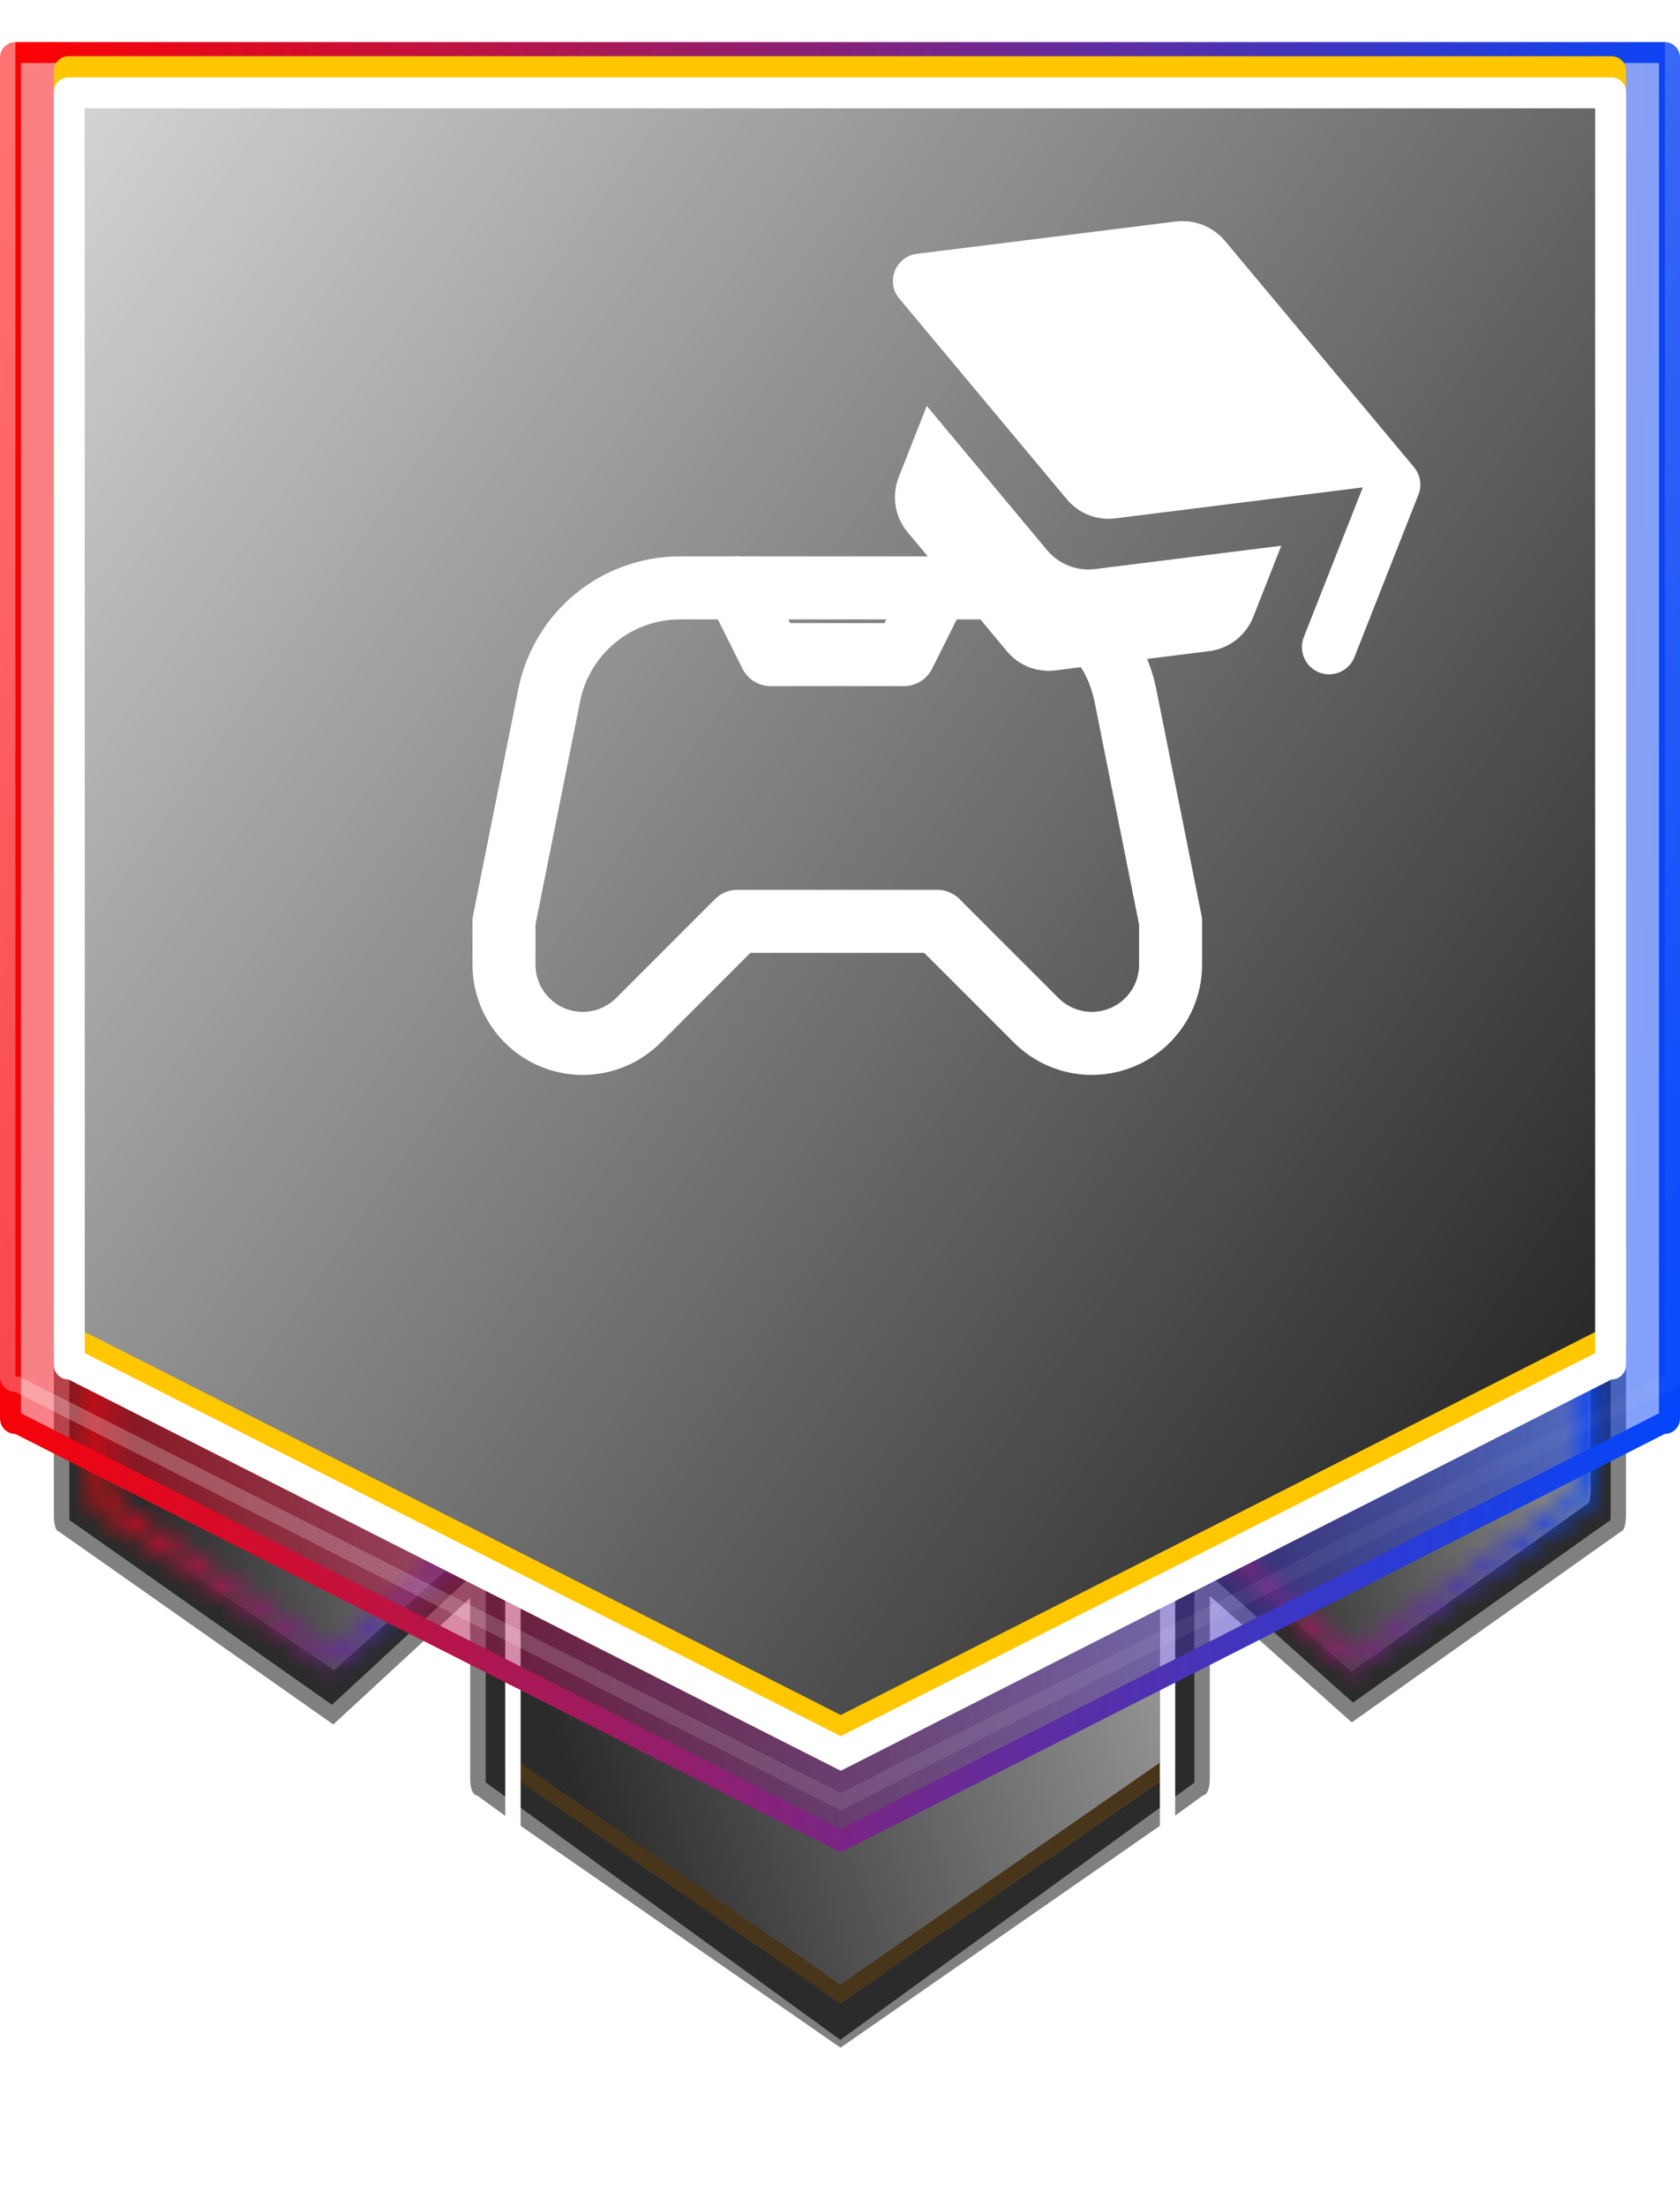
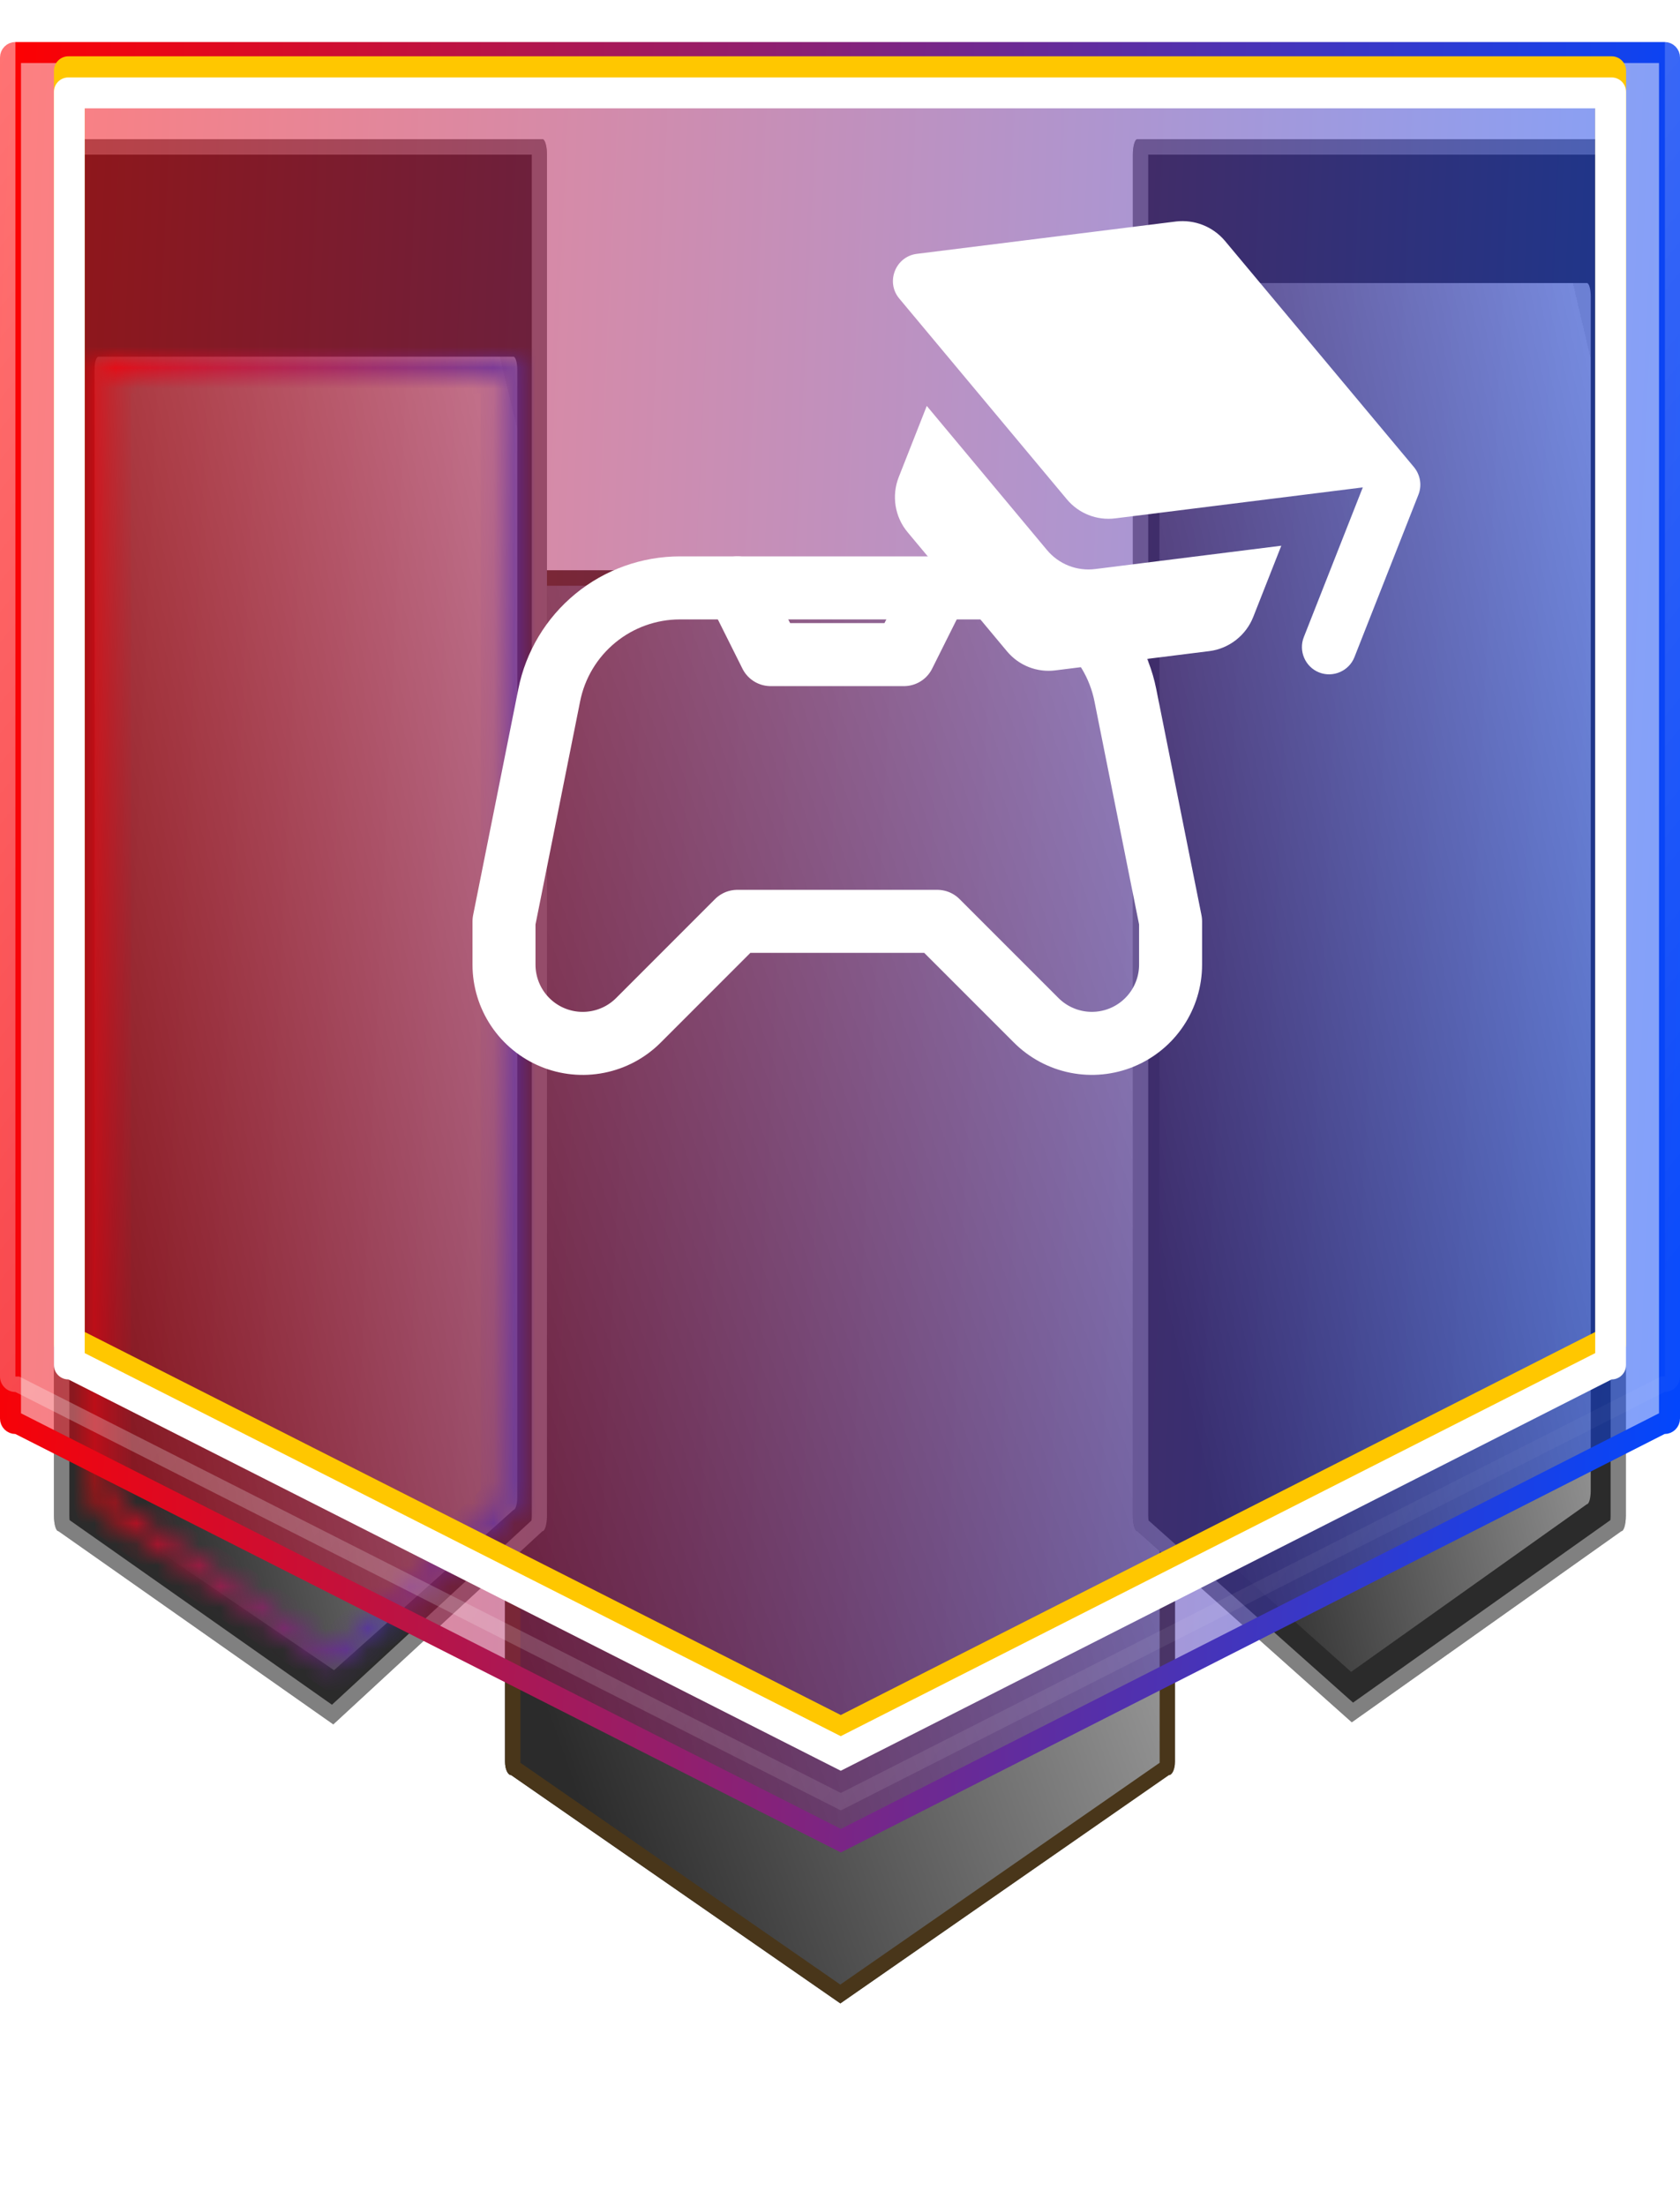
<svg xmlns="http://www.w3.org/2000/svg" width="80" height="105" viewBox="0 0 80 105" fill="none">
-   <path d="M22.716 19.196H57.284C57.468 19.196 57.607 19.526 57.607 19.932V84.71C57.607 85.117 57.462 85.446 57.284 85.446L40.017 98L22.716 85.446C22.532 85.446 22.393 85.117 22.393 84.71V19.932C22.393 19.526 22.538 19.196 22.716 19.196Z" fill="#2B2B2B" />
  <path d="M23.127 19.932V84.71C23.126 84.755 23.129 84.799 23.136 84.843H23.145L40.015 97.084L56.866 84.852C56.873 84.808 56.876 84.764 56.876 84.72V19.932H23.127ZM22.716 19.196H57.284C57.468 19.196 57.607 19.526 57.607 19.932V84.71C57.607 85.117 57.462 85.446 57.284 85.446L40.017 98L22.716 85.446C22.532 85.446 22.393 85.117 22.393 84.71V19.932C22.393 19.526 22.538 19.196 22.716 19.196Z" fill="white" fill-opacity="0.4" />
  <path d="M24.342 27.144H55.658C55.819 27.144 55.951 27.429 55.951 27.78V83.849C55.951 84.2 55.821 84.485 55.658 84.485L40.017 95.35L24.342 84.485C24.181 84.485 24.049 84.2 24.049 83.849V27.78C24.049 27.429 24.179 27.144 24.342 27.144Z" fill="url(#paint0_linear_352_487)" />
  <path d="M24.782 27.879V83.898L40.015 94.454L55.221 83.898V27.879H24.782ZM24.342 27.144H55.658C55.819 27.144 55.951 27.429 55.951 27.78V83.849C55.951 84.2 55.821 84.485 55.658 84.485L40.017 95.35L24.342 84.485C24.181 84.485 24.049 84.2 24.049 83.849V27.78C24.049 27.429 24.179 27.144 24.342 27.144Z" fill="#49361A" />
  <g filter="url(#filter0_d_352_487)">
-     <path d="M24.792 27.881V83.9L40.024 94.457L55.231 83.9V27.881H24.792ZM24.352 27.145H55.667C55.828 27.145 55.961 27.431 55.961 27.782V83.85C55.961 84.202 55.83 84.487 55.667 84.487L40.026 95.352L24.352 84.487C24.19 84.487 24.058 84.202 24.058 83.85V27.782C24.058 27.431 24.188 27.145 24.352 27.145Z" fill="white" />
-   </g>
+     </g>
  <path d="M54.16 6.624H77.207C77.326 6.624 77.422 6.953 77.422 7.36V72.138C77.422 72.545 77.325 72.874 77.207 72.874L64.371 81.97L54.16 72.874C54.04 72.874 53.945 72.545 53.945 72.138V7.36C53.945 6.953 54.042 6.624 54.16 6.624Z" fill="#2B2B2B" />
  <path d="M54.678 7.36V72.138C54.678 72.215 54.684 72.291 54.695 72.366L64.43 81.034L76.683 72.35C76.692 72.28 76.696 72.209 76.696 72.138V7.36H54.678ZM54.16 6.624H77.207C77.326 6.624 77.422 6.953 77.422 7.36V72.138C77.422 72.545 77.325 72.874 77.207 72.874L64.371 81.97L54.16 72.874C54.04 72.874 53.945 72.545 53.945 72.138V7.36C53.945 6.953 54.042 6.624 54.16 6.624Z" fill="white" fill-opacity="0.4" />
  <path d="M55.395 13.472H75.566C75.671 13.472 75.749 13.76 75.749 14.117V70.945C75.749 71.302 75.665 71.591 75.566 71.591L64.338 79.571L55.395 71.587C55.291 71.587 55.212 71.298 55.212 70.942V14.117C55.212 13.76 55.297 13.472 55.395 13.472Z" fill="url(#paint1_linear_352_487)" />
  <mask id="path-9-inside-1_352_487" fill="white">
    <path d="M55.946 14.207V70.944C55.943 70.995 55.943 71.046 55.946 71.098L64.381 78.638L75.016 71.08V14.207H55.946ZM55.395 13.472H75.566C75.671 13.472 75.749 13.76 75.749 14.117V70.945C75.749 71.302 75.665 71.591 75.566 71.591L64.338 79.571L55.395 71.587C55.291 71.587 55.212 71.298 55.212 70.942V14.117C55.212 13.76 55.297 13.472 55.395 13.472Z" />
  </mask>
-   <path d="M55.946 14.207V13.207H54.946V14.207H55.946ZM55.946 70.944L56.944 71.001L56.946 70.972V70.944H55.946ZM55.946 71.098L54.947 71.156L54.971 71.568L55.279 71.844L55.946 71.098ZM64.381 78.638L63.714 79.384L64.309 79.916L64.96 79.453L64.381 78.638ZM75.016 71.08L75.595 71.895L76.016 71.596V71.08H75.016ZM75.016 14.207H76.016V13.207H75.016V14.207ZM75.566 71.591V70.591H75.247L74.987 70.776L75.566 71.591ZM64.338 79.571L63.672 80.317L64.267 80.848L64.918 80.386L64.338 79.571ZM55.395 71.587L56.062 70.841L55.777 70.587H55.395V71.587ZM54.946 14.207V70.944H56.946V14.207H54.946ZM54.947 70.886C54.942 70.976 54.942 71.066 54.947 71.156L56.944 71.04C56.943 71.027 56.943 71.014 56.944 71.001L54.947 70.886ZM55.279 71.844L63.714 79.384L65.047 77.893L56.612 70.352L55.279 71.844ZM64.96 79.453L75.595 71.895L74.437 70.264L63.801 77.823L64.96 79.453ZM76.016 71.08V14.207H74.016V71.08H76.016ZM75.016 13.207H55.946V15.207H75.016V13.207ZM55.395 14.472H75.566V12.472H55.395V14.472ZM75.566 14.472C75.092 14.472 74.854 14.147 74.811 14.083C74.775 14.031 74.756 13.989 74.748 13.969C74.739 13.947 74.735 13.933 74.734 13.931C74.733 13.928 74.738 13.944 74.742 13.982C74.746 14.018 74.749 14.064 74.749 14.117H76.749C76.749 13.877 76.724 13.62 76.66 13.39C76.629 13.283 76.574 13.12 76.467 12.962C76.379 12.832 76.093 12.472 75.566 12.472V14.472ZM74.749 14.117V70.945H76.749V14.117H74.749ZM74.749 70.945C74.749 70.996 74.746 71.04 74.742 71.075C74.738 71.112 74.733 71.129 74.734 71.126C74.734 71.125 74.738 71.113 74.746 71.092C74.754 71.073 74.772 71.034 74.805 70.984C74.836 70.938 74.901 70.852 75.013 70.77C75.132 70.683 75.322 70.591 75.566 70.591V72.591C76.107 72.591 76.392 72.209 76.468 72.096C76.571 71.942 76.626 71.784 76.656 71.677C76.722 71.45 76.749 71.192 76.749 70.945H74.749ZM74.987 70.776L63.759 78.756L64.918 80.386L76.145 72.406L74.987 70.776ZM65.004 78.825L56.062 70.841L54.73 72.333L63.672 80.317L65.004 78.825ZM55.395 70.587C55.87 70.587 56.107 70.912 56.151 70.976C56.186 71.028 56.205 71.07 56.214 71.09C56.223 71.112 56.227 71.126 56.227 71.128C56.228 71.131 56.224 71.115 56.219 71.077C56.215 71.041 56.212 70.995 56.212 70.942H54.212C54.212 71.182 54.237 71.439 54.302 71.668C54.332 71.776 54.387 71.939 54.495 72.097C54.583 72.227 54.869 72.587 55.395 72.587V70.587ZM56.212 70.942V14.117H54.212V70.942H56.212ZM56.212 14.117C56.212 14.067 56.215 14.022 56.219 13.987C56.224 13.951 56.229 13.934 56.228 13.936C56.228 13.938 56.224 13.95 56.215 13.97C56.208 13.989 56.19 14.029 56.156 14.078C56.126 14.124 56.061 14.211 55.948 14.293C55.829 14.38 55.64 14.472 55.395 14.472V12.472C54.854 12.472 54.569 12.854 54.494 12.966C54.391 13.12 54.336 13.278 54.305 13.385C54.24 13.613 54.212 13.871 54.212 14.117H56.212Z" fill="url(#paint2_linear_352_487)" mask="url(#path-9-inside-1_352_487)" />
  <path d="M2.784 6.624H25.831C25.95 6.624 26.046 6.953 26.046 7.36V72.138C26.046 72.545 25.949 72.874 25.831 72.874L15.871 82.069L2.784 72.874C2.664 72.874 2.569 72.545 2.569 72.138V7.36C2.569 6.953 2.666 6.624 2.784 6.624Z" fill="#2B2B2B" />
  <path d="M3.303 7.36V72.138C3.302 72.209 3.306 72.28 3.315 72.35L15.808 81.135L25.307 72.368C25.318 72.292 25.324 72.215 25.323 72.138V7.36H3.303ZM2.784 6.624H25.831C25.95 6.624 26.046 6.953 26.046 7.36V72.138C26.046 72.545 25.949 72.874 25.831 72.874L15.871 82.069L2.784 72.874C2.664 72.874 2.569 72.545 2.569 72.138V7.36C2.569 6.953 2.666 6.624 2.784 6.624Z" fill="white" fill-opacity="0.4" />
  <path d="M4.687 16.977H24.447C24.549 16.977 24.63 17.249 24.63 17.587V71.256C24.63 71.592 24.547 71.866 24.447 71.866L15.907 79.491L4.687 71.866C4.584 71.866 4.503 71.594 4.503 71.256V17.587C4.503 17.249 4.586 16.977 4.687 16.977Z" fill="url(#paint3_linear_352_487)" />
  <mask id="path-14-inside-2_352_487" fill="white">
    <path d="M5.237 17.712V71.351L15.841 78.559L23.887 71.375C23.889 71.335 23.889 71.296 23.887 71.256V17.712H5.237ZM4.687 16.977H24.447C24.549 16.977 24.63 17.249 24.63 17.587V71.256C24.63 71.592 24.547 71.866 24.447 71.866L15.907 79.491L4.687 71.866C4.584 71.866 4.503 71.594 4.503 71.256V17.587C4.503 17.249 4.586 16.977 4.687 16.977Z" />
  </mask>
  <path d="M5.237 17.712V16.712H4.237V17.712H5.237ZM5.237 71.351H4.237V71.881L4.675 72.178L5.237 71.351ZM15.841 78.559L15.279 79.386L15.925 79.825L16.507 79.305L15.841 78.559ZM23.887 71.375L24.553 72.121L24.865 71.843L24.886 71.426L23.887 71.375ZM23.887 71.256H22.887V71.281L22.889 71.306L23.887 71.256ZM23.887 17.712H24.887V16.712H23.887V17.712ZM24.447 71.866V70.866H24.065L23.78 71.12L24.447 71.866ZM15.907 79.491L15.345 80.318L15.991 80.757L16.573 80.237L15.907 79.491ZM4.687 71.866L5.249 71.039L4.994 70.866H4.687V71.866ZM4.237 17.712V71.351H6.237V17.712H4.237ZM4.675 72.178L15.279 79.386L16.403 77.732L5.799 70.524L4.675 72.178ZM16.507 79.305L24.553 72.121L23.221 70.629L15.175 77.813L16.507 79.305ZM24.886 71.426C24.89 71.352 24.89 71.279 24.886 71.205L22.889 71.306C22.889 71.312 22.889 71.319 22.889 71.325L24.886 71.426ZM24.887 71.256V17.712H22.887V71.256H24.887ZM23.887 16.712H5.237V18.712H23.887V16.712ZM4.687 17.977H24.447V15.977H4.687V17.977ZM24.447 17.977C23.994 17.977 23.757 17.678 23.705 17.606C23.667 17.553 23.646 17.51 23.636 17.487C23.625 17.463 23.62 17.447 23.619 17.442C23.616 17.434 23.63 17.485 23.63 17.587H25.63C25.63 17.351 25.603 17.096 25.535 16.868C25.503 16.761 25.444 16.6 25.332 16.443C25.236 16.309 24.951 15.977 24.447 15.977V17.977ZM23.63 17.587V71.256H25.63V17.587H23.63ZM23.63 71.256C23.63 71.354 23.617 71.405 23.618 71.399C23.62 71.395 23.625 71.379 23.635 71.356C23.645 71.334 23.665 71.292 23.702 71.24C23.748 71.174 23.985 70.866 24.447 70.866V72.866C24.958 72.866 25.244 72.524 25.334 72.396C25.443 72.241 25.502 72.082 25.534 71.975C25.602 71.748 25.63 71.494 25.63 71.256H23.63ZM23.78 71.12L15.241 78.745L16.573 80.237L25.113 72.612L23.78 71.12ZM16.469 78.664L5.249 71.039L4.125 72.693L15.345 80.318L16.469 78.664ZM4.687 70.866C5.14 70.866 5.377 71.165 5.429 71.237C5.466 71.29 5.487 71.333 5.497 71.356C5.508 71.38 5.513 71.396 5.515 71.401C5.517 71.409 5.503 71.358 5.503 71.256H3.503C3.503 71.492 3.53 71.746 3.599 71.975C3.631 72.082 3.689 72.243 3.801 72.4C3.897 72.534 4.183 72.866 4.687 72.866V70.866ZM5.503 71.256V17.587H3.503V71.256H5.503ZM5.503 17.587C5.503 17.488 5.517 17.437 5.515 17.443C5.513 17.448 5.508 17.464 5.498 17.488C5.488 17.51 5.467 17.552 5.43 17.604C5.382 17.672 5.145 17.977 4.687 17.977V15.977C4.178 15.977 3.893 16.316 3.801 16.445C3.691 16.6 3.632 16.759 3.6 16.867C3.531 17.094 3.503 17.348 3.503 17.587H5.503Z" fill="url(#paint4_linear_352_487)" mask="url(#path-14-inside-2_352_487)" />
  <g filter="url(#filter1_d_352_487)">
    <path d="M79.266 65.75H79.147L79.04 65.804L40.04 85.605L0.959 65.804L0.853 65.75H0.733C0.672 65.75 0.613 65.725 0.569 65.681C0.525 65.637 0.5 65.577 0.5 65.514V0.736C0.5 0.673 0.525 0.613 0.569 0.568C0.613 0.524 0.672 0.5 0.733 0.5H1.233H79.266C79.328 0.5 79.387 0.524 79.431 0.568C79.475 0.613 79.5 0.673 79.5 0.736V65.514C79.5 65.577 79.475 65.637 79.431 65.681C79.387 65.725 79.328 65.75 79.266 65.75Z" fill="url(#paint5_linear_352_487)" fill-opacity="0.5" stroke="url(#paint6_linear_352_487)" />
  </g>
  <path d="M0.733 0.736V65.514H0.917L40.04 85.334L79.098 65.509H79.281V0.736H0.733ZM0.733 0H79.266C79.461 0 79.648 0.078 79.785 0.215C79.923 0.353 80 0.541 80 0.736V65.514C80 65.709 79.923 65.896 79.785 66.034C79.648 66.172 79.461 66.25 79.266 66.25L40.04 86.165L0.733 66.25C0.539 66.25 0.352 66.172 0.215 66.034C0.077 65.896 0 65.709 0 65.514L0 0.736C0 0.541 0.077 0.353 0.215 0.215C0.352 0.078 0.539 0 0.733 0V0Z" fill="url(#paint7_linear_352_487)" />
-   <path d="M76.745 2.68H3.257C3.166 2.679 3.077 2.697 2.994 2.732C2.91 2.766 2.834 2.817 2.771 2.881C2.707 2.944 2.656 3.02 2.621 3.104C2.587 3.187 2.569 3.277 2.569 3.368V63.958C2.569 64.049 2.587 64.138 2.621 64.222C2.656 64.306 2.707 64.382 2.771 64.445C2.834 64.509 2.91 64.56 2.994 64.594C3.077 64.629 3.166 64.647 3.257 64.646L39.963 83.273L76.745 64.646C76.835 64.647 76.925 64.629 77.008 64.594C77.092 64.56 77.168 64.509 77.231 64.445C77.295 64.382 77.346 64.306 77.38 64.222C77.415 64.138 77.433 64.049 77.433 63.958V3.368C77.433 3.277 77.415 3.187 77.38 3.104C77.346 3.02 77.295 2.944 77.231 2.881C77.168 2.817 77.092 2.766 77.008 2.732C76.925 2.697 76.835 2.679 76.745 2.68V2.68Z" fill="url(#paint8_linear_352_487)" />
  <path d="M4.036 4.151V63.394L40.037 81.625L75.964 63.394V4.151H4.036ZM3.257 2.68H76.745C76.835 2.679 76.925 2.697 77.008 2.732C77.092 2.766 77.168 2.817 77.231 2.881C77.295 2.944 77.346 3.02 77.381 3.104C77.415 3.187 77.433 3.277 77.433 3.368V63.958C77.433 64.049 77.415 64.138 77.381 64.222C77.346 64.306 77.295 64.382 77.231 64.445C77.168 64.509 77.092 64.56 77.008 64.594C76.925 64.629 76.835 64.647 76.745 64.646L40.039 83.273L3.257 64.646C3.167 64.647 3.077 64.629 2.994 64.594C2.91 64.56 2.834 64.509 2.771 64.445C2.707 64.382 2.656 64.306 2.621 64.222C2.587 64.138 2.569 64.049 2.569 63.958V3.368C2.569 3.277 2.587 3.187 2.621 3.104C2.656 3.02 2.707 2.944 2.771 2.881C2.834 2.817 2.91 2.766 2.994 2.732C3.077 2.697 3.167 2.679 3.257 2.68V2.68Z" fill="#FFC700" />
  <g filter="url(#filter2_d_352_487)">
    <path d="M4.034 4.157V63.4L40.035 81.631L75.962 63.4V4.157H4.034ZM3.255 2.686H76.743C76.834 2.685 76.923 2.703 77.006 2.737C77.09 2.772 77.166 2.822 77.23 2.886C77.293 2.95 77.344 3.026 77.379 3.11C77.413 3.193 77.431 3.283 77.431 3.373V63.964C77.431 64.055 77.413 64.144 77.379 64.228C77.344 64.311 77.293 64.387 77.23 64.451C77.166 64.515 77.09 64.566 77.006 64.6C76.923 64.635 76.834 64.652 76.743 64.652L40.037 83.278L3.255 64.652C3.165 64.652 3.075 64.635 2.992 64.6C2.908 64.566 2.833 64.515 2.769 64.451C2.705 64.387 2.654 64.311 2.62 64.228C2.585 64.144 2.567 64.055 2.567 63.964V3.373C2.567 3.283 2.585 3.193 2.62 3.11C2.654 3.026 2.705 2.95 2.769 2.886C2.833 2.822 2.908 2.772 2.992 2.737C3.075 2.703 3.165 2.685 3.255 2.686V2.686Z" fill="white" />
  </g>
  <path d="M35.11 43.851L30.399 48.562C29.875 49.086 29.207 49.443 28.48 49.587C27.753 49.732 26.999 49.658 26.314 49.374C25.629 49.09 25.044 48.61 24.632 47.994C24.22 47.377 24 46.653 24 45.911V43.851L26.154 33.085C26.441 31.645 27.219 30.35 28.354 29.42C29.488 28.489 30.911 27.981 32.378 27.98H47.364C48.831 27.981 50.253 28.489 51.388 29.42C52.523 30.35 53.3 31.645 53.588 33.085L55.742 43.851V45.91C55.742 46.651 55.522 47.376 55.11 47.992C54.698 48.609 54.112 49.089 53.428 49.373C52.743 49.656 51.989 49.731 51.262 49.586C50.535 49.441 49.867 49.084 49.343 48.56L44.632 43.851H35.11Z" stroke="white" stroke-width="3" stroke-linecap="round" stroke-linejoin="round" />
  <path d="M35.11 27.98L36.697 31.155H43.045L44.632 27.98" stroke="white" stroke-width="3" stroke-linecap="round" stroke-linejoin="round" />
  <path d="M44.132 19.32L42.797 22.708C42.45 23.589 42.609 24.599 43.215 25.325L47.947 30.993C48.514 31.676 49.382 32.018 50.262 31.905L57.589 30.989C58.527 30.871 59.332 30.241 59.679 29.361L61.014 25.973L52.163 27.082C51.283 27.195 50.414 26.852 49.848 26.169L44.132 19.32ZM56.006 10.541L43.655 12.082C42.642 12.213 42.167 13.418 42.819 14.205L50.798 23.758C51.365 24.441 52.233 24.783 53.113 24.67L64.895 23.197L62.086 30.324C61.825 30.987 62.154 31.743 62.817 32.005C63.48 32.266 64.237 31.937 64.498 31.274L67.544 23.544C67.72 23.098 67.635 22.605 67.335 22.236L58.322 11.454C58.04 11.123 57.682 10.867 57.278 10.708C56.874 10.549 56.437 10.492 56.006 10.541V10.541Z" fill="white" />
  <defs>
    <filter id="filter0_d_352_487" x="18.058" y="24.145" width="43.902" height="80.207" filterUnits="userSpaceOnUse" color-interpolation-filters="sRGB">
      <feFlood flood-opacity="0" result="BackgroundImageFix" />
      <feColorMatrix in="SourceAlpha" type="matrix" values="0 0 0 0 0 0 0 0 0 0 0 0 0 0 0 0 0 0 127 0" result="hardAlpha" />
      <feOffset dy="3" />
      <feGaussianBlur stdDeviation="3" />
      <feColorMatrix type="matrix" values="0 0 0 0 0 0 0 0 0 0 0 0 0 0 0 0 0 0 0.161 0" />
      <feBlend mode="normal" in2="BackgroundImageFix" result="effect1_dropShadow_352_487" />
      <feBlend mode="normal" in="SourceGraphic" in2="effect1_dropShadow_352_487" result="shape" />
    </filter>
    <filter id="filter1_d_352_487" x="0" y="0" width="80" height="88.165" filterUnits="userSpaceOnUse" color-interpolation-filters="sRGB">
      <feFlood flood-opacity="0" result="BackgroundImageFix" />
      <feColorMatrix in="SourceAlpha" type="matrix" values="0 0 0 0 0 0 0 0 0 0 0 0 0 0 0 0 0 0 127 0" result="hardAlpha" />
      <feOffset dy="2" />
      <feColorMatrix type="matrix" values="0 0 0 0 0 0 0 0 0 0 0 0 0 0 0 0 0 0 0.153 0" />
      <feBlend mode="normal" in2="BackgroundImageFix" result="effect1_dropShadow_352_487" />
      <feBlend mode="normal" in="SourceGraphic" in2="effect1_dropShadow_352_487" result="shape" />
    </filter>
    <filter id="filter2_d_352_487" x="0.567" y="1.686" width="78.864" height="84.593" filterUnits="userSpaceOnUse" color-interpolation-filters="sRGB">
      <feFlood flood-opacity="0" result="BackgroundImageFix" />
      <feColorMatrix in="SourceAlpha" type="matrix" values="0 0 0 0 0 0 0 0 0 0 0 0 0 0 0 0 0 0 127 0" result="hardAlpha" />
      <feOffset dy="1" />
      <feGaussianBlur stdDeviation="1" />
      <feColorMatrix type="matrix" values="0 0 0 0 0 0 0 0 0 0 0 0 0 0 0 0 0 0 0.757 0" />
      <feBlend mode="normal" in2="BackgroundImageFix" result="effect1_dropShadow_352_487" />
      <feBlend mode="normal" in="SourceGraphic" in2="effect1_dropShadow_352_487" result="shape" />
    </filter>
    <linearGradient id="paint0_linear_352_487" x1="55.281" y1="28.985" x2="12.729" y2="44.122" gradientUnits="userSpaceOnUse">
      <stop stop-color="#C0C0C0" />
      <stop offset="0" stop-color="#D3D3D3" />
      <stop offset="1" stop-color="#2B2B2B" />
    </linearGradient>
    <linearGradient id="paint1_linear_352_487" x1="75.318" y1="15.256" x2="46.091" y2="22.163" gradientUnits="userSpaceOnUse">
      <stop stop-color="#C0C0C0" />
      <stop offset="0" stop-color="#D3D3D3" />
      <stop offset="1" stop-color="#2B2B2B" />
    </linearGradient>
    <linearGradient id="paint2_linear_352_487" x1="55.212" y1="13.472" x2="76.623" y2="13.756" gradientUnits="userSpaceOnUse">
      <stop stop-color="#FF0000" />
      <stop offset="1" stop-color="#0047FF" />
    </linearGradient>
    <linearGradient id="paint3_linear_352_487" x1="24.207" y1="18.665" x2="-4.324" y2="25.65" gradientUnits="userSpaceOnUse">
      <stop stop-color="#C0C0C0" />
      <stop offset="0" stop-color="#D3D3D3" />
      <stop offset="1" stop-color="#2B2B2B" />
    </linearGradient>
    <linearGradient id="paint4_linear_352_487" x1="4.503" y1="16.977" x2="25.486" y2="17.265" gradientUnits="userSpaceOnUse">
      <stop stop-color="#FF0000" />
      <stop offset="1" stop-color="#0047FF" />
    </linearGradient>
    <linearGradient id="paint5_linear_352_487" x1="0" y1="0" x2="83.775" y2="3.841" gradientUnits="userSpaceOnUse">
      <stop stop-color="#FF0000" />
      <stop offset="1" stop-color="#0047FF" />
    </linearGradient>
    <linearGradient id="paint6_linear_352_487" x1="0" y1="0" x2="83.287" y2="3.304" gradientUnits="userSpaceOnUse">
      <stop stop-color="#FF0000" />
      <stop offset="1" stop-color="#0047FF" />
    </linearGradient>
    <linearGradient id="paint7_linear_352_487" x1="0.72" y1="-7.91243e-07" x2="77.462" y2="63.184" gradientUnits="userSpaceOnUse">
      <stop stop-color="white" stop-opacity="0.455" />
      <stop offset="1" stop-color="white" stop-opacity="0.031" />
    </linearGradient>
    <linearGradient id="paint8_linear_352_487" x1="4.141" y1="4.856" x2="79.182" y2="57.868" gradientUnits="userSpaceOnUse">
      <stop stop-color="#C0C0C0" />
      <stop offset="0" stop-color="#D3D3D3" />
      <stop offset="1" stop-color="#2B2B2B" />
    </linearGradient>
  </defs>
</svg>